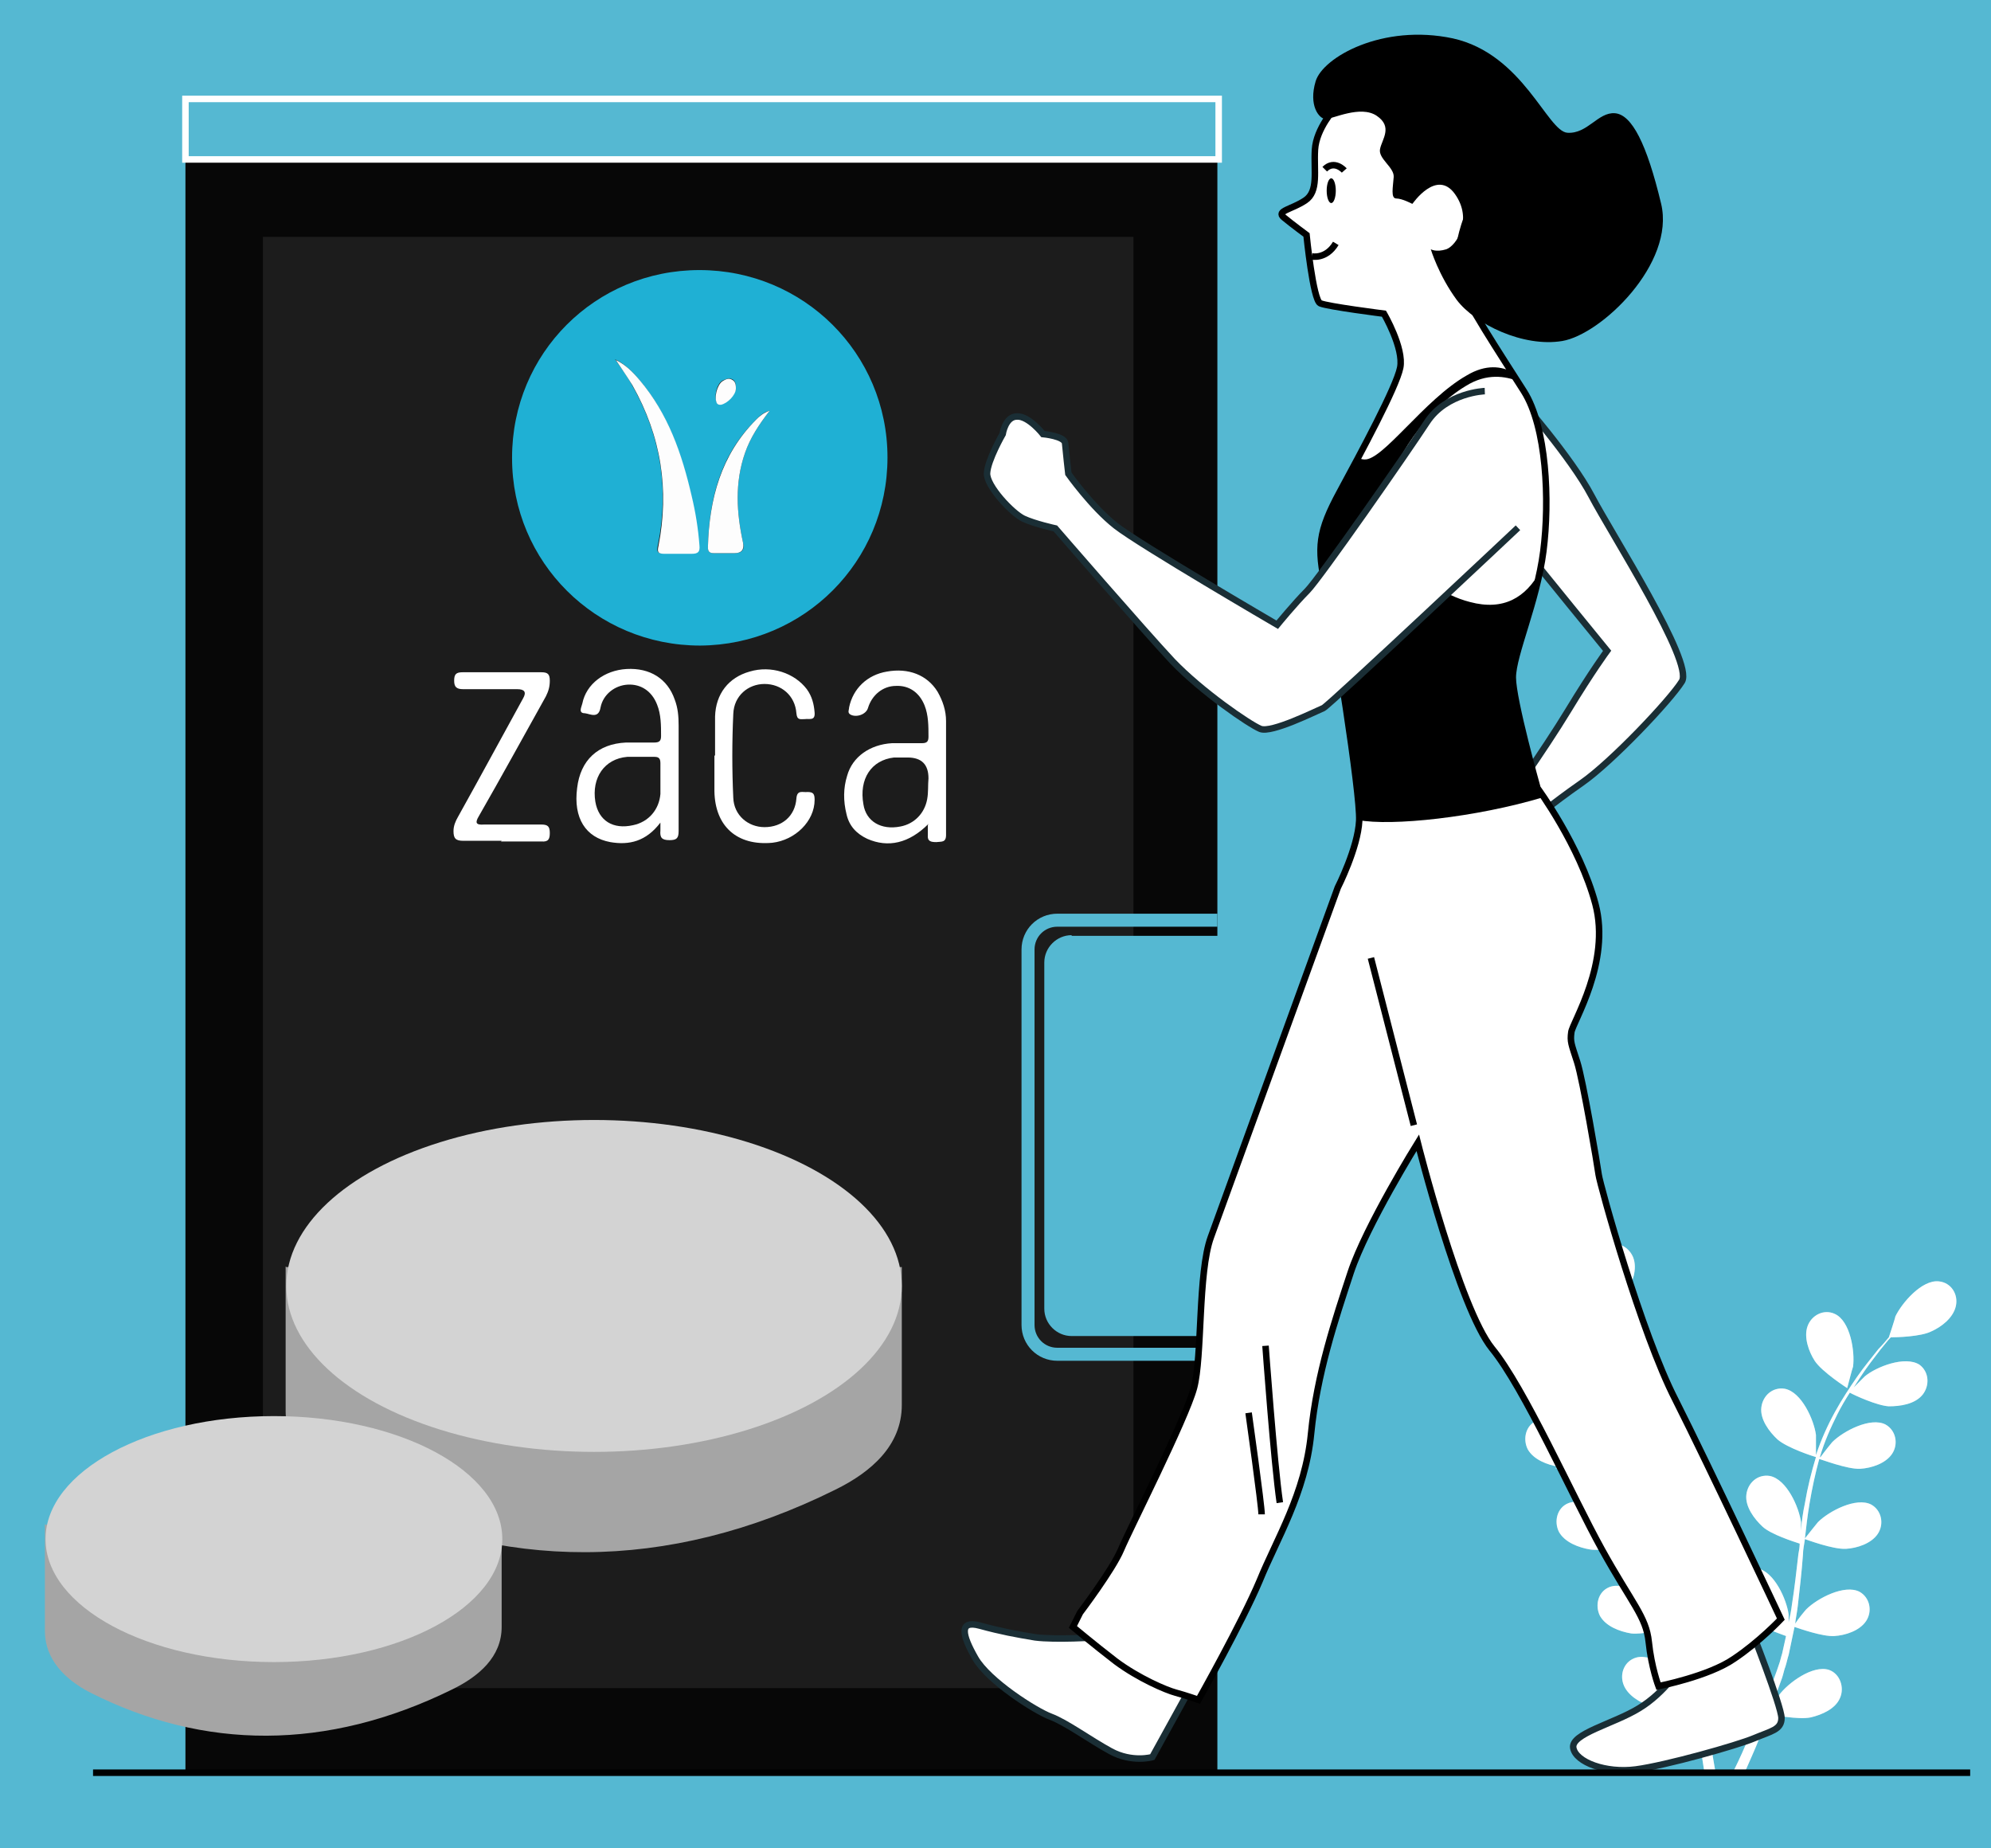
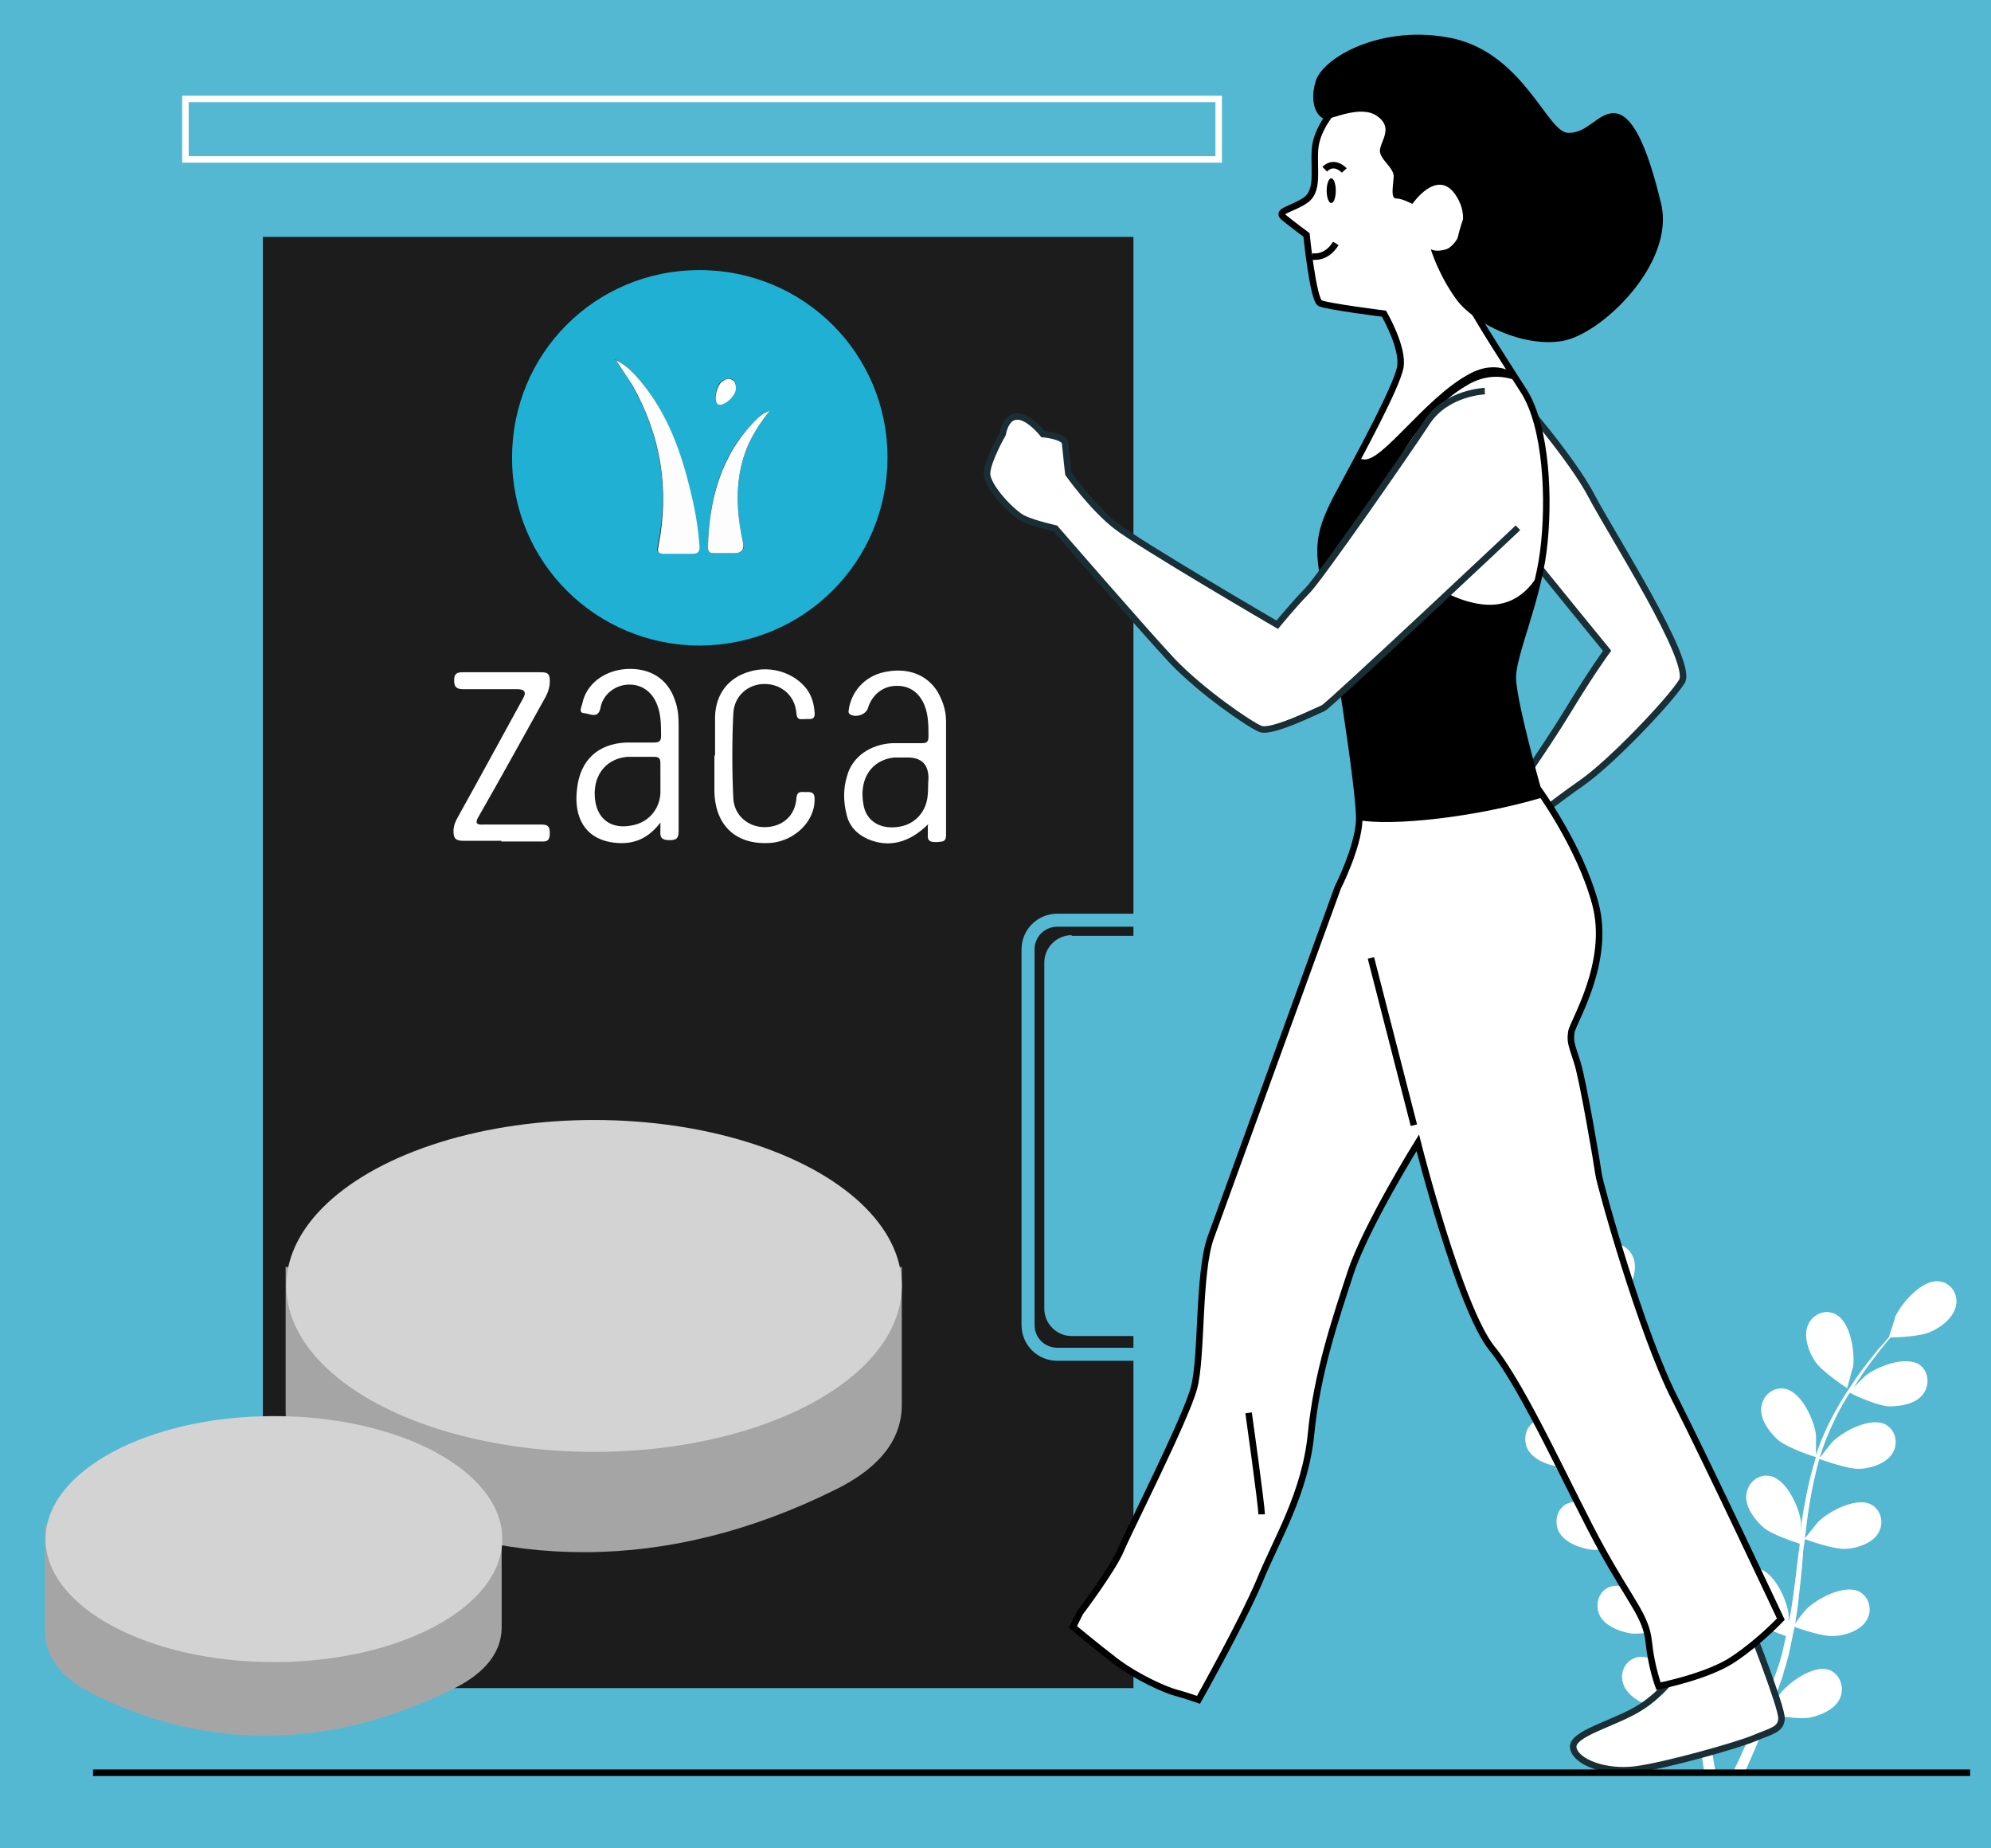
<svg xmlns="http://www.w3.org/2000/svg" id="Layer_1" data-name="Layer 1" version="1.1" viewBox="0 0 306 284">
  <defs>
    <style>
      .cls-1 {
        fill: #d3d3d3;
      }

      .cls-1, .cls-2, .cls-3, .cls-4, .cls-5, .cls-6, .cls-7, .cls-8, .cls-9, .cls-10 {
        stroke-width: 0px;
      }

      .cls-2 {
        fill: #000;
      }

      .cls-11 {
        stroke: #000;
      }

      .cls-11, .cls-4, .cls-12, .cls-10 {
        fill: #fff;
      }

      .cls-11, .cls-13, .cls-12, .cls-14 {
        stroke-miterlimit: 10;
      }

      .cls-3 {
        fill: #1c1c1c;
      }

      .cls-4 {
        opacity: .3;
      }

      .cls-5, .cls-13 {
        fill: #55b8d2;
      }

      .cls-6 {
        fill: #a5a5a5;
      }

      .cls-13 {
        stroke: #fff;
      }

      .cls-7 {
        fill: #fdfdfd;
      }

      .cls-8 {
        fill: #070707;
      }

      .cls-12 {
        stroke: #1a2e35;
      }

      .cls-14 {
        fill: none;
        stroke: #55b8d2;
        stroke-width: 2px;
      }

      .cls-9 {
        fill: #1fb0d4;
      }
    </style>
  </defs>
  <rect class="cls-5" x="-.1" width="306.1" height="284" />
  <g>
    <path class="cls-10" d="M283.9,213.3s.8-3.1.9-3.3c.3-2.3-.4-7-2.8-8.1-1.7-.8-3.6.2-4.2,1.9-.6,1.7.2,3.9,1.1,5.3,1.1,1.7,5,4.2,5,4.2Z" />
    <path class="cls-10" d="M237.4,212.3c1.9.8,6.5.7,6.5.7,0,0-1-3-1.1-3.2-1-2.1-4.2-5.6-6.8-5.2-1.9.3-2.9,2.1-2.5,3.9.4,1.8,2.3,3.1,3.9,3.8Z" />
    <path class="cls-10" d="M239,225.6c1.9.3,6.1-.9,6.4-1,.6,2.3,1.5,4.6,2.5,6.9.6,1.3,1.2,2.6,1.8,3.9-.4-.5-.7-1-.8-1.1-1.5-1.8-5.5-4.3-7.9-3.3-1.7.7-2.2,2.8-1.4,4.4.9,1.6,3,2.4,4.8,2.7,1.8.3,5.3-.7,6.2-1,.2.5.5,1,.7,1.5,1.2,2.4,2.4,4.7,3.5,7.1.4.8.7,1.7,1.1,2.5-.3-.5-.6-.9-.7-1-1.5-1.8-5.5-4.3-7.9-3.3-1.7.7-2.2,2.8-1.4,4.4.9,1.6,3,2.4,4.8,2.7,1.7.2,4.9-.6,6-.9.3.9.7,1.7,1,2.6.2.6.4,1.1.6,1.7.2.6.3,1.2.5,1.7.3,1.1.6,2.3.8,3.4.2.8.3,1.5.5,2.2-.4-.8-1.2-2.4-1.2-2.6-1.2-2-4.8-5.1-7.4-4.4-1.8.5-2.6,2.4-2,4.1.6,1.7,2.6,2.9,4.3,3.4,1.8.6,5.9,0,6.4,0,.2,1.2.5,2.4.7,3.5.4,2.3.7,4.5,1,6.3h1.7c-.3-1.9-.7-4.1-1.2-6.6-.2-1.2-.5-2.6-.8-3.9.3-.1,2-.8,3.6-1.7,1.3,1.5,4.8,3.2,5.2,3.4-.5,1.1-.9,2.3-1.4,3.3-.9,2.1-1.7,3.9-2.5,5.5h1.8c.6-1.4,1.4-3.1,2.1-4.9.5-1.2,1-2.4,1.5-3.7.5.1,4.5.9,6.4.5,1.7-.4,3.8-1.3,4.5-3,.7-1.6,0-3.7-1.7-4.3-2.5-.8-6.3,2-7.7,3.9,0,.1-.8,1.4-1.3,2.2.2-.5.4-1,.6-1.6.4-1.1.8-2.2,1.2-3.3.2-.6.3-1.2.5-1.7.2-.6.3-1.2.5-1.8.3-1.4.6-2.9.9-4.3.9.3,4.3,1.5,6.1,1.4,1.7-.1,3.9-.8,4.9-2.3,1-1.5.6-3.6-1-4.5-2.3-1.2-6.5,1-8.2,2.7-.1.1-1.2,1.4-1.7,2.2.1-.9.3-1.8.4-2.7.3-2.6.6-5.2.8-7.9,0-.8.2-1.6.3-2.4.3.1,4.3,1.6,6.3,1.5,1.7-.1,3.9-.8,4.9-2.3,1-1.5.6-3.6-1-4.5-2.3-1.2-6.5,1-8.2,2.7-.1.1-1.6,2-2,2.5.2-1.8.4-3.5.7-5.3.4-2.4.9-4.7,1.5-6.9.2,0,4.3,1.6,6.3,1.5,1.7-.1,3.9-.8,4.9-2.3,1-1.5.6-3.6-1-4.5-2.3-1.2-6.5,1-8.2,2.7-.1.1-1.3,1.6-1.8,2.3,0,0,0,0-.1,0,.7-2.4,1.7-4.6,2.7-6.6.6-1.2,1.2-2.2,1.9-3.3.7.4,4.2,2,6,2.1,1.7,0,4-.3,5.2-1.8,1.1-1.4,1-3.5-.5-4.6-2.2-1.4-6.6.3-8.4,1.8,0,0-1,1-1.7,1.7.3-.5.6-.9.9-1.4,1.1-1.7,2.2-3.1,3.2-4.4.6-.7,1.1-1.4,1.6-1.9.9,0,4.6-.1,6.2-.9,1.6-.7,3.4-2.1,3.8-3.9.4-1.8-.7-3.6-2.6-3.8-2.6-.3-5.7,3.3-6.7,5.4,0,.2-1,3.2-1,3.2,0,0,0,0,0,0-.5.6-1,1.2-1.6,1.8-1,1.3-2.2,2.7-3.3,4.3-1.1,1.6-2.3,3.4-3.4,5.4-1.1,2-2.1,4.2-2.9,6.6,0,0,0,0,0,0,0-.8,0-2.9,0-3.1-.3-2.3-2.2-6.6-4.8-7.1-1.9-.3-3.4,1.1-3.6,2.9-.2,1.8,1.2,3.7,2.5,4.9,1.5,1.3,5.5,2.6,5.9,2.7-.7,2.3-1.3,4.7-1.7,7.1-.3,1.4-.5,2.8-.6,4.2,0-.7,0-1.3,0-1.3-.3-2.3-2.2-6.6-4.8-7.1-1.9-.3-3.4,1.1-3.6,2.9-.2,1.8,1.2,3.7,2.5,4.9,1.3,1.2,4.8,2.3,5.7,2.6,0,.5-.1,1.1-.2,1.6-.3,2.6-.6,5.3-1,7.8-.1.9-.3,1.8-.5,2.7,0-.6,0-1.1,0-1.2-.3-2.3-2.2-6.6-4.8-7.1-1.9-.3-3.4,1.1-3.6,2.9-.2,1.8,1.2,3.7,2.5,4.9,1.3,1.1,4.4,2.2,5.5,2.6-.2.9-.4,1.8-.6,2.7-.2.6-.3,1.2-.5,1.7-.2.6-.4,1.2-.6,1.7-.4,1.1-.8,2.2-1.2,3.2-.3.7-.6,1.4-.8,2.1.1-.9.4-2.7.4-2.8,0-1.6-.5-4.1-1.6-5.9,0-.2,0-.5,0-.7-.3-1.8-2-3.1-3.8-2.6-2.5.7-4.1,5.1-4.3,7.5,0,.1,0,1.6.2,2.6-.1-.6-.2-1.1-.4-1.7-.3-1.1-.6-2.2-.9-3.4-.2-.6-.3-1.1-.5-1.7-.2-.6-.4-1.2-.6-1.8-.5-1.4-1.1-2.7-1.7-4.1,1-.2,4.4-1.1,5.8-2.2,1.4-1.1,2.9-2.8,2.8-4.7,0-1.8-1.5-3.4-3.3-3.2-2.6.3-4.9,4.4-5.3,6.7,0,.1-.2,1.8-.3,2.8-.4-.8-.7-1.6-1.1-2.4-1.2-2.3-2.4-4.7-3.7-7-.4-.7-.7-1.4-1.1-2.1.3,0,4.5-1,6.1-2.2,1.4-1.1,2.9-2.8,2.8-4.7,0-1.8-1.5-3.4-3.3-3.2-2.6.3-4.9,4.4-5.3,6.7,0,.2-.3,2.6-.3,3.2-.8-1.6-1.6-3.2-2.4-4.8-1-2.2-1.9-4.4-2.6-6.6.2,0,4.5-1,6.1-2.2,1.4-1.1,2.9-2.8,2.8-4.7,0-1.8-1.5-3.4-3.3-3.2-2.6.3-4.9,4.4-5.3,6.7,0,.2-.2,2-.3,2.9,0,0,0,0-.1,0-.7-2.4-1.1-4.7-1.3-7-.1-1.3-.2-2.6-.3-3.8.8-.1,4.6-.6,6.2-1.5,1.5-.9,3.1-2.5,3.3-4.3.2-1.8-1.1-3.5-3-3.5-2.6,0-5.3,3.9-6,6.1,0,.1-.3,1.4-.5,2.3,0-.6,0-1.1,0-1.6,0-2,.1-3.8.3-5.4,0-.9.2-1.7.3-2.5.8-.5,3.8-2.7,4.7-4.2.9-1.5,1.7-3.6,1-5.4-.7-1.7-2.6-2.6-4.3-1.8-2.3,1.2-2.9,5.9-2.6,8.2,0,.2.9,3.3,1,3.2,0,0,0,0,0,0-.1.7-.2,1.5-.3,2.4-.2,1.6-.3,3.4-.4,5.4,0,2,0,4.1.2,6.4.2,2.3.5,4.7,1.2,7.1,0,0,0,0,0,0-.4-.6-1.6-2.4-1.7-2.5-1.5-1.8-5.5-4.3-7.9-3.3-1.7.7-2.2,2.8-1.4,4.4.9,1.6,3,2.4,4.8,2.7Z" />
    <path class="cls-4" d="M237.4,212.3c1.9.8,6.5.7,6.5.7,0,0-1-3-1.1-3.2-1-2.1-4.2-5.6-6.8-5.2-1.9.3-2.9,2.1-2.5,3.9.4,1.8,2.3,3.1,3.9,3.8Z" />
    <path class="cls-4" d="M283.9,213.3s.8-3.1.9-3.3c.3-2.3-.4-7-2.8-8.1-1.7-.8-3.6.2-4.2,1.9-.6,1.7.2,3.9,1.1,5.3,1.1,1.7,5,4.2,5,4.2Z" />
    <path class="cls-4" d="M239,225.6c1.9.3,6.1-.9,6.4-1,.6,2.3,1.5,4.6,2.5,6.9.6,1.3,1.2,2.6,1.8,3.9-.4-.5-.7-1-.8-1.1-1.5-1.8-5.5-4.3-7.9-3.3-1.7.7-2.2,2.8-1.4,4.4.9,1.6,3,2.4,4.8,2.7,1.8.3,5.3-.7,6.2-1,.2.5.5,1,.7,1.5,1.2,2.4,2.4,4.7,3.5,7.1.4.8.7,1.7,1.1,2.5-.3-.5-.6-.9-.7-1-1.5-1.8-5.5-4.3-7.9-3.3-1.7.7-2.2,2.8-1.4,4.4.9,1.6,3,2.4,4.8,2.7,1.7.2,4.9-.6,6-.9.3.9.7,1.7,1,2.6.2.6.4,1.1.6,1.7.2.6.3,1.2.5,1.7.3,1.1.6,2.3.8,3.4.2.8.3,1.5.5,2.2-.4-.8-1.2-2.4-1.2-2.6-1.2-2-4.8-5.1-7.4-4.4-1.8.5-2.6,2.4-2,4.1.6,1.7,2.6,2.9,4.3,3.4,1.8.6,5.9,0,6.4,0,.2,1.2.5,2.4.7,3.5.4,2.3.7,4.5,1,6.3h1.7c-.3-1.9-.7-4.1-1.2-6.6-.2-1.2-.5-2.6-.8-3.9.3-.1,2-.8,3.6-1.7,1.3,1.5,4.8,3.2,5.2,3.4-.5,1.1-.9,2.3-1.4,3.3-.9,2.1-1.7,3.9-2.5,5.5h1.8c.6-1.4,1.4-3.1,2.1-4.9.5-1.2,1-2.4,1.5-3.7.5.1,4.5.9,6.4.5,1.7-.4,3.8-1.3,4.5-3,.7-1.6,0-3.7-1.7-4.3-2.5-.8-6.3,2-7.7,3.9,0,.1-.8,1.4-1.3,2.2.2-.5.4-1,.6-1.6.4-1.1.8-2.2,1.2-3.3.2-.6.3-1.2.5-1.7.2-.6.3-1.2.5-1.8.3-1.4.6-2.9.9-4.3.9.3,4.3,1.5,6.1,1.4,1.7-.1,3.9-.8,4.9-2.3,1-1.5.6-3.6-1-4.5-2.3-1.2-6.5,1-8.2,2.7-.1.1-1.2,1.4-1.7,2.2.1-.9.3-1.8.4-2.7.3-2.6.6-5.2.8-7.9,0-.8.2-1.6.3-2.4.3.1,4.3,1.6,6.3,1.5,1.7-.1,3.9-.8,4.9-2.3,1-1.5.6-3.6-1-4.5-2.3-1.2-6.5,1-8.2,2.7-.1.1-1.6,2-2,2.5.2-1.8.4-3.5.7-5.3.4-2.4.9-4.7,1.5-6.9.2,0,4.3,1.6,6.3,1.5,1.7-.1,3.9-.8,4.9-2.3,1-1.5.6-3.6-1-4.5-2.3-1.2-6.5,1-8.2,2.7-.1.1-1.3,1.6-1.8,2.3,0,0,0,0-.1,0,.7-2.4,1.7-4.6,2.7-6.6.6-1.2,1.2-2.2,1.9-3.3.7.4,4.2,2,6,2.1,1.7,0,4-.3,5.2-1.8,1.1-1.4,1-3.5-.5-4.6-2.2-1.4-6.6.3-8.4,1.8,0,0-1,1-1.7,1.7.3-.5.6-.9.9-1.4,1.1-1.7,2.2-3.1,3.2-4.4.6-.7,1.1-1.4,1.6-1.9.9,0,4.6-.1,6.2-.9,1.6-.7,3.4-2.1,3.8-3.9.4-1.8-.7-3.6-2.6-3.8-2.6-.3-5.7,3.3-6.7,5.4,0,.2-1,3.2-1,3.2,0,0,0,0,0,0-.5.6-1,1.2-1.6,1.8-1,1.3-2.2,2.7-3.3,4.3-1.1,1.6-2.3,3.4-3.4,5.4-1.1,2-2.1,4.2-2.9,6.6,0,0,0,0,0,0,0-.8,0-2.9,0-3.1-.3-2.3-2.2-6.6-4.8-7.1-1.9-.3-3.4,1.1-3.6,2.9-.2,1.8,1.2,3.7,2.5,4.9,1.5,1.3,5.5,2.6,5.9,2.7-.7,2.3-1.3,4.7-1.7,7.1-.3,1.4-.5,2.8-.6,4.2,0-.7,0-1.3,0-1.3-.3-2.3-2.2-6.6-4.8-7.1-1.9-.3-3.4,1.1-3.6,2.9-.2,1.8,1.2,3.7,2.5,4.9,1.3,1.2,4.8,2.3,5.7,2.6,0,.5-.1,1.1-.2,1.6-.3,2.6-.6,5.3-1,7.8-.1.9-.3,1.8-.5,2.7,0-.6,0-1.1,0-1.2-.3-2.3-2.2-6.6-4.8-7.1-1.9-.3-3.4,1.1-3.6,2.9-.2,1.8,1.2,3.7,2.5,4.9,1.3,1.1,4.4,2.2,5.5,2.6-.2.9-.4,1.8-.6,2.7-.2.6-.3,1.2-.5,1.7-.2.6-.4,1.2-.6,1.7-.4,1.1-.8,2.2-1.2,3.2-.3.7-.6,1.4-.8,2.1.1-.9.4-2.7.4-2.8,0-1.6-.5-4.1-1.6-5.9,0-.2,0-.5,0-.7-.3-1.8-2-3.1-3.8-2.6-2.5.7-4.1,5.1-4.3,7.5,0,.1,0,1.6.2,2.6-.1-.6-.2-1.1-.4-1.7-.3-1.1-.6-2.2-.9-3.4-.2-.6-.3-1.1-.5-1.7-.2-.6-.4-1.2-.6-1.8-.5-1.4-1.1-2.7-1.7-4.1,1-.2,4.4-1.1,5.8-2.2,1.4-1.1,2.9-2.8,2.8-4.7,0-1.8-1.5-3.4-3.3-3.2-2.6.3-4.9,4.4-5.3,6.7,0,.1-.2,1.8-.3,2.8-.4-.8-.7-1.6-1.1-2.4-1.2-2.3-2.4-4.7-3.7-7-.4-.7-.7-1.4-1.1-2.1.3,0,4.5-1,6.1-2.2,1.4-1.1,2.9-2.8,2.8-4.7,0-1.8-1.5-3.4-3.3-3.2-2.6.3-4.9,4.4-5.3,6.7,0,.2-.3,2.6-.3,3.2-.8-1.6-1.6-3.2-2.4-4.8-1-2.2-1.9-4.4-2.6-6.6.2,0,4.5-1,6.1-2.2,1.4-1.1,2.9-2.8,2.8-4.7,0-1.8-1.5-3.4-3.3-3.2-2.6.3-4.9,4.4-5.3,6.7,0,.2-.2,2-.3,2.9,0,0,0,0-.1,0-.7-2.4-1.1-4.7-1.3-7-.1-1.3-.2-2.6-.3-3.8.8-.1,4.6-.6,6.2-1.5,1.5-.9,3.1-2.5,3.3-4.3.2-1.8-1.1-3.5-3-3.5-2.6,0-5.3,3.9-6,6.1,0,.1-.3,1.4-.5,2.3,0-.6,0-1.1,0-1.6,0-2,.1-3.8.3-5.4,0-.9.2-1.7.3-2.5.8-.5,3.8-2.7,4.7-4.2.9-1.5,1.7-3.6,1-5.4-.7-1.7-2.6-2.6-4.3-1.8-2.3,1.2-2.9,5.9-2.6,8.2,0,.2.9,3.3,1,3.2,0,0,0,0,0,0-.1.7-.2,1.5-.3,2.4-.2,1.6-.3,3.4-.4,5.4,0,2,0,4.1.2,6.4.2,2.3.5,4.7,1.2,7.1,0,0,0,0,0,0-.4-.6-1.6-2.4-1.7-2.5-1.5-1.8-5.5-4.3-7.9-3.3-1.7.7-2.2,2.8-1.4,4.4.9,1.6,3,2.4,4.8,2.7Z" />
  </g>
  <g>
    <g>
-       <rect class="cls-8" x="28.5" y="24.5" width="158.6" height="247.7" />
      <rect class="cls-13" x="28.5" y="15.2" width="158.8" height="9.3" />
      <rect class="cls-3" x="40.4" y="36.4" width="133.8" height="223" />
      <path class="cls-5" d="M164.7,143.8h22.5v61.5h-22.5c-2.3,0-4.2-1.9-4.2-4.2v-53.2c0-2.3,1.9-4.2,4.2-4.2Z" />
      <path class="cls-14" d="M187.1,208.1h-24.6c-2.5,0-4.5-2-4.5-4.5v-57.7c0-2.5,2-4.5,4.5-4.5h24.6" />
      <g>
        <path class="cls-10" d="M142.7,126.6c-3,3-6.2,3.7-9.4,2.3-1.7-.8-2.8-2-3.2-3.8-.5-2-.5-4,.1-5.9.8-2.9,3.5-4.8,6.9-5,1.5,0,3.1,0,4.6,0,.8,0,1-.3,1-1,0-1.6,0-3.3-.6-4.8-.8-2-2.4-3.1-4.4-3-2,0-3.7,1.4-4.3,3.4-.3,1-1.8,1.5-2.7,1-.5-.3-.2-.7-.2-1.1.6-2.9,2.8-5,5.8-5.5,3.3-.6,6.2.5,7.8,3.1.8,1.4,1.3,2.9,1.3,4.5,0,5.8,0,11.7,0,17.5,0,1.2-.7,1-1.5,1.1-.8,0-1.4-.1-1.3-1.1,0-.4,0-.8,0-1.5ZM142.7,119.6q0-3.2-3.2-3.2c-.7,0-1.4,0-2.1,0-3.5.4-5.4,3.3-4.7,7.2.4,2.6,2.7,4,5.7,3.4,2.1-.4,3.7-2,4.1-4.2.2-1.1.1-2.1.2-3.2Z" />
        <path class="cls-10" d="M101.5,126.4c-2.2,2.9-4.8,3.5-7.7,3-3.8-.7-5.7-3.7-5.1-8.3.5-4.3,3.2-6.8,7.5-7,1.4,0,2.9,0,4.3,0,.8,0,1.1-.2,1.1-1,0-1.6,0-3.3-.6-4.8-.8-2.1-2.5-3.2-4.5-3.1-2,.1-3.8,1.5-4.2,3.5-.3,1.8-1.6,1-2.4.9-1.1,0-.5-1-.4-1.5.6-3,3.4-5.1,6.8-5.3,3.6-.2,6.3,1.5,7.4,4.7.5,1.3.6,2.6.6,4,0,5.4,0,10.8,0,16.2,0,1.1-.3,1.4-1.4,1.4-1.2,0-1.5-.4-1.4-1.5,0-.3,0-.6,0-1.3ZM101.5,119.7s0,0,0,0c0-.8,0-1.6,0-2.4,0-.7-.2-1-.9-1-1.4,0-2.8,0-4.2,0-3.5.3-5.5,3.2-4.9,6.9.5,2.9,2.7,4.3,5.8,3.6,2.4-.5,4-2.4,4.2-4.8,0-.8,0-1.7,0-2.5Z" />
        <path class="cls-10" d="M77.1,129.2c-2,0-3.9,0-5.9,0-1.2,0-1.5-.4-1.5-1.5,0-.8.3-1.5.7-2.2,3.4-6.1,6.7-12.2,10-18.2q.8-1.4-.9-1.4c-2.8,0-5.5,0-8.3,0-1,0-1.4-.3-1.4-1.3,0-1,.3-1.3,1.3-1.3,4,0,8,0,12.1,0,1,0,1.3.3,1.3,1.3,0,.9-.2,1.6-.6,2.4-3.4,6.1-6.8,12.3-10.3,18.4-.6,1-.5,1.4.8,1.3,2.9,0,5.9,0,8.8,0,1,0,1.3.3,1.3,1.3,0,.9-.2,1.4-1.3,1.3-2.1,0-4.1,0-6.2,0Z" />
        <path class="cls-10" d="M109.9,116.1c0-2,0-4,0-6,.1-3.5,2.1-6,5.3-6.9,3.3-1,6.9.2,8.8,2.7.8,1.1,1.1,2.3,1.2,3.6.1,1.3-.8.9-1.5,1-.7,0-1.2.2-1.3-.9-.2-2.7-2.3-4.5-4.9-4.5-2.5,0-4.7,1.8-4.8,4.6-.2,4.3-.2,8.6,0,12.9.1,2.7,2.3,4.5,4.8,4.5,2.7,0,4.7-1.7,4.9-4.4.1-1.4,1-.9,1.7-1,.9,0,1.1.3,1.1,1.2,0,3.3-3,6.2-6.5,6.6-5.4.5-8.8-2.5-8.9-7.9,0-1.8,0-3.6,0-5.5,0,0,0,0,0,0Z" />
      </g>
      <g>
        <path class="cls-9" d="M78.7,70.3c0-16,12.8-28.8,28.8-28.8,16,0,28.9,12.8,28.9,28.8,0,16-12.8,28.8-28.8,28.9-16,0-28.9-12.8-28.9-28.8ZM94.6,55.3c.9,1.3,1.8,2.5,2.5,3.8,4.4,7.7,5.8,16,4,24.7-.2.9-.1,1.3.9,1.2,1.4,0,2.8,0,4.2,0,1,0,1.3-.2,1.2-1.3-.3-2.6-.6-5.1-1.2-7.6-1.5-6.5-3.6-12.6-8-17.8-1-1.2-2.2-2.4-3.7-3.1ZM118.3,63.1c-1.1.3-1.6.9-2.1,1.4-5.5,5.4-7.2,12.2-7.4,19.6,0,.7.3.9.9.9,1.1,0,2.2,0,3.2,0q1.7,0,1.3-1.6c-1-4.6-1.3-9.2.3-13.8.8-2.3,2.1-4.3,3.8-6.5ZM113.1,59.7c0-.5,0-1.1-.5-1.4-.6-.3-1.1,0-1.6.2-.9.6-1.3,2.5-.8,3.4.1.2.3.3.6.2,1-.2,2.3-1.6,2.3-2.5Z" />
        <path class="cls-7" d="M94.6,55.3c1.5.7,2.6,1.8,3.7,3.1,4.4,5.2,6.5,11.3,8,17.8.6,2.5,1,5,1.2,7.6.1,1-.2,1.3-1.2,1.3-1.4,0-2.8,0-4.2,0-1,0-1.1-.3-.9-1.2,1.7-8.7.4-16.9-4-24.7-.8-1.3-1.7-2.6-2.5-3.8Z" />
        <path class="cls-7" d="M118.3,63.1c-1.7,2.2-3,4.2-3.8,6.5-1.6,4.6-1.3,9.2-.3,13.8q.3,1.6-1.3,1.6c-1.1,0-2.2,0-3.2,0-.6,0-.9-.2-.9-.9.2-7.4,2-14.2,7.4-19.6.5-.5,1-1,2.1-1.4Z" />
        <path class="cls-7" d="M113.1,59.7c0,1-1.3,2.3-2.3,2.5-.3,0-.4,0-.6-.2-.5-.9,0-2.8.8-3.4.5-.3,1-.6,1.6-.2.5.3.5.9.5,1.4Z" />
      </g>
    </g>
    <g>
      <path class="cls-6" d="M44,194.7h94.6v21.2c0,6.2-4.7,10.3-10.2,13-26,12.9-51.5,12.5-75,.7-5.3-2.6-9.5-6.9-9.5-12.8v-22.2Z" />
      <ellipse class="cls-1" cx="91.3" cy="197.6" rx="47.3" ry="25.5" />
    </g>
    <g>
      <path class="cls-6" d="M7,234.3h70.1v15.7c0,4.6-3.5,7.6-7.6,9.6-19.3,9.5-38.2,9.3-55.6.5-3.9-2-7-5.1-7-9.5v-16.4Z" />
      <ellipse class="cls-1" cx="42.1" cy="236.5" rx="35.1" ry="18.9" />
    </g>
  </g>
-   <path class="cls-12" d="M183,259.3l-5.9,10.7s-3.1.9-6.4-.9c-3.3-1.8-6.8-4.4-9.2-5.3-2.4-.9-9.6-5.5-11.6-9-2-3.5-2.6-5.9.7-5,3.3.9,5.5,1.3,8.5,1.8,3.1.4,9.4,0,9.4,0l14.5,7.7Z" />
  <path class="cls-12" d="M258.5,255.9s-2.6,4.2-6.6,6.6c-3.9,2.4-10.5,3.9-10.1,6.1s5,3.9,9.6,3.3,15.6-3.7,18.2-4.8c2.6-1.1,4.2-1.3,4.2-3.1s-4.8-14-4.8-14l-10.5,5.9Z" />
  <path class="cls-12" d="M233.4,61.1s8.1,9.2,11.2,15.1c3.1,5.9,15.7,25.5,13.9,28.5-1.8,2.9-10.8,12.4-15.4,15.6-4.6,3.2-8.7,6.6-8.7,6.6l-3.5-2.6s6.4-9,10.1-15.1c3.7-6.1,6-9.2,6-9.2,0,0-10.3-12.6-12.9-15.9-2.6-3.3-3.5-17.6-3.7-18.9-.1-1.3.9-5.6,2.9-4Z" />
  <path class="cls-11" d="M205.2,16.6s-2.9,3.1-3.1,6.4.6,6.4-1.5,7.8c-2.1,1.4-4.5,1.6-3.3,2.6,1.2,1,3.5,2.7,3.5,2.7,0,0,1,10,2.1,10.5s9.8,1.6,9.8,1.6c0,0,3.1,5.3,2.5,8.3s-6,13-9.3,19.1c-3.3,6.1-3.5,8.5-2.2,14.6,1.3,6,5.4,31.7,5.2,35.9-.2,4.2-3.3,10.3-3.3,10.3,0,0-17.5,48.2-19.5,53.7-2,5.5-1.3,18.4-2.6,23.2s-9.9,21.7-11.2,24.8-6.3,9.7-6.3,9.7l-1.1,2.2s3.1,2.6,6.6,5.3c3.5,2.6,7.7,4.4,9.2,4.8,1.5.4,3.5,1.1,3.5,1.1,0,0,6.7-11.9,9.4-18.3,2.6-6.4,7-13.4,7.9-22.6.9-9.2,3.7-17.5,6.1-24.8,2.4-7.2,10.3-19.9,10.3-19.9,0,0,6.4,25.4,11.4,31.6,5,6.1,12.3,22.6,16.9,30.9,4.6,8.3,6.8,10.3,7.2,14.2.4,3.9,1.5,6.8,1.5,6.8,0,0,7.7-1.5,11.6-4.2,3.9-2.6,7.2-6.1,7.2-6.1,0,0-11-23.4-16.2-33.7-5.3-10.3-11.6-33.1-11.8-34.6-.2-1.5-2.4-14.5-3.3-17.3s-1.1-3.1-.9-4.6c.2-1.5,6.1-10.7,3.7-19.7-2.4-9-8.9-17.8-8.9-17.8,0,0-3.8-13.5-3.8-17,0-3.5,3.7-11.6,4.7-19.4,1-7.8.5-19.1-3-24.6-3.5-5.5-9.3-14.3-9.6-16.3-.3-2-1.4-4.7,1.3-11.5s-3.7-12.8-8.1-15.3c-4.4-2.5-12.7,0-12.7,0Z" />
  <ellipse class="cls-2" cx="204.6" cy="29.3" rx=".7" ry="1.9" />
  <path class="cls-11" d="M206.6,26.2s-1.5-1.7-3-.2" />
  <path class="cls-11" d="M201.6,39.4s2.2.5,3.7-2" />
  <g>
    <line class="cls-11" x1="210.7" y1="147.2" x2="217.3" y2="172.9" />
-     <path class="cls-11" d="M194.5,206.8s1.3,18,2.2,24.1" />
    <path class="cls-11" d="M191.9,217.1s2,14.2,2,15.6" />
  </g>
  <path class="cls-2" d="M217.1,31.3s3.7-5.4,6.5-1.5.3,7.9-1.3,8.5c-1.6.5-2.4,0-2.4,0,0,0,1.2,4,4,7.8,2.8,3.7,10.2,7.3,16.2,6.3s17.4-11.9,15.2-21.1c-2.2-9.2-4.5-13.7-7.1-13.9-2.6-.2-4.2,3.2-7.3,3-3.1-.2-6.8-12.1-17.6-14.5-10.8-2.3-20,2.9-21.1,6.6-1.1,3.7.5,5.7,1.5,5.8,1.1,0,5.4-2.2,7.9-.5,2.5,1.7.8,3.6.5,5.1-.3,1.5,2.2,2.8,2.1,4.3-.1,1.5-.5,3.3.4,3.3.9,0,2.4.8,2.4.8Z" />
  <path class="cls-2" d="M205.9,75.6c.8-1.6,1.8-3.4,2.8-5.3.3.2.7.3,1,.3,2.8.2,9.2-9.2,15.7-12.9,3-1.8,5.4-1.4,7.1-.5.3.5.6.9.9,1.4-2-.8-4.9-1.3-8.1.7-6.2,3.7-11.2,11.5-12.5,16.9-1.3,5.4,4.9,14.2,13.1,16.3,5.2,1.4,8.6-.7,10.8-4.7-1.4,6.7-4.1,13.1-4.2,16.1,0,3.5,3.8,17,3.8,17,0,0,.3.6.9,1.6-10.3,3.1-23.4,4.5-28.5,3.5-.6-7.8-3.9-30.6-5.1-35.9-1.3-6-1.1-8.4,2.2-14.6Z" />
  <path class="cls-12" d="M228.2,60.1s-5.9.2-8.9,4.8c-3,4.6-16.5,24-18.4,25.9s-4.6,5.2-4.6,5.2c0,0-21.1-12.3-24.8-15.2-3.7-2.9-7.3-8-7.3-8,0,0-.4-3.5-.5-4.7-.1-1.1-3.4-1.4-3.4-1.4,0,0-2.2-2.8-4-2.7-1.8,0-2.2,2.7-2.2,2.7,0,0-2.3,4-2.4,6s3.9,6.2,5.6,7c1.7.8,4.9,1.5,4.9,1.5,0,0,13.6,15.7,18,20.4,4.5,4.7,11.8,9.7,13.5,10.4s8.5-2.7,9.7-3.2c1.1-.6,29.9-27.7,29.9-27.7" />
  <line class="cls-11" x1="14.3" y1="272.4" x2="302.8" y2="272.4" />
</svg>